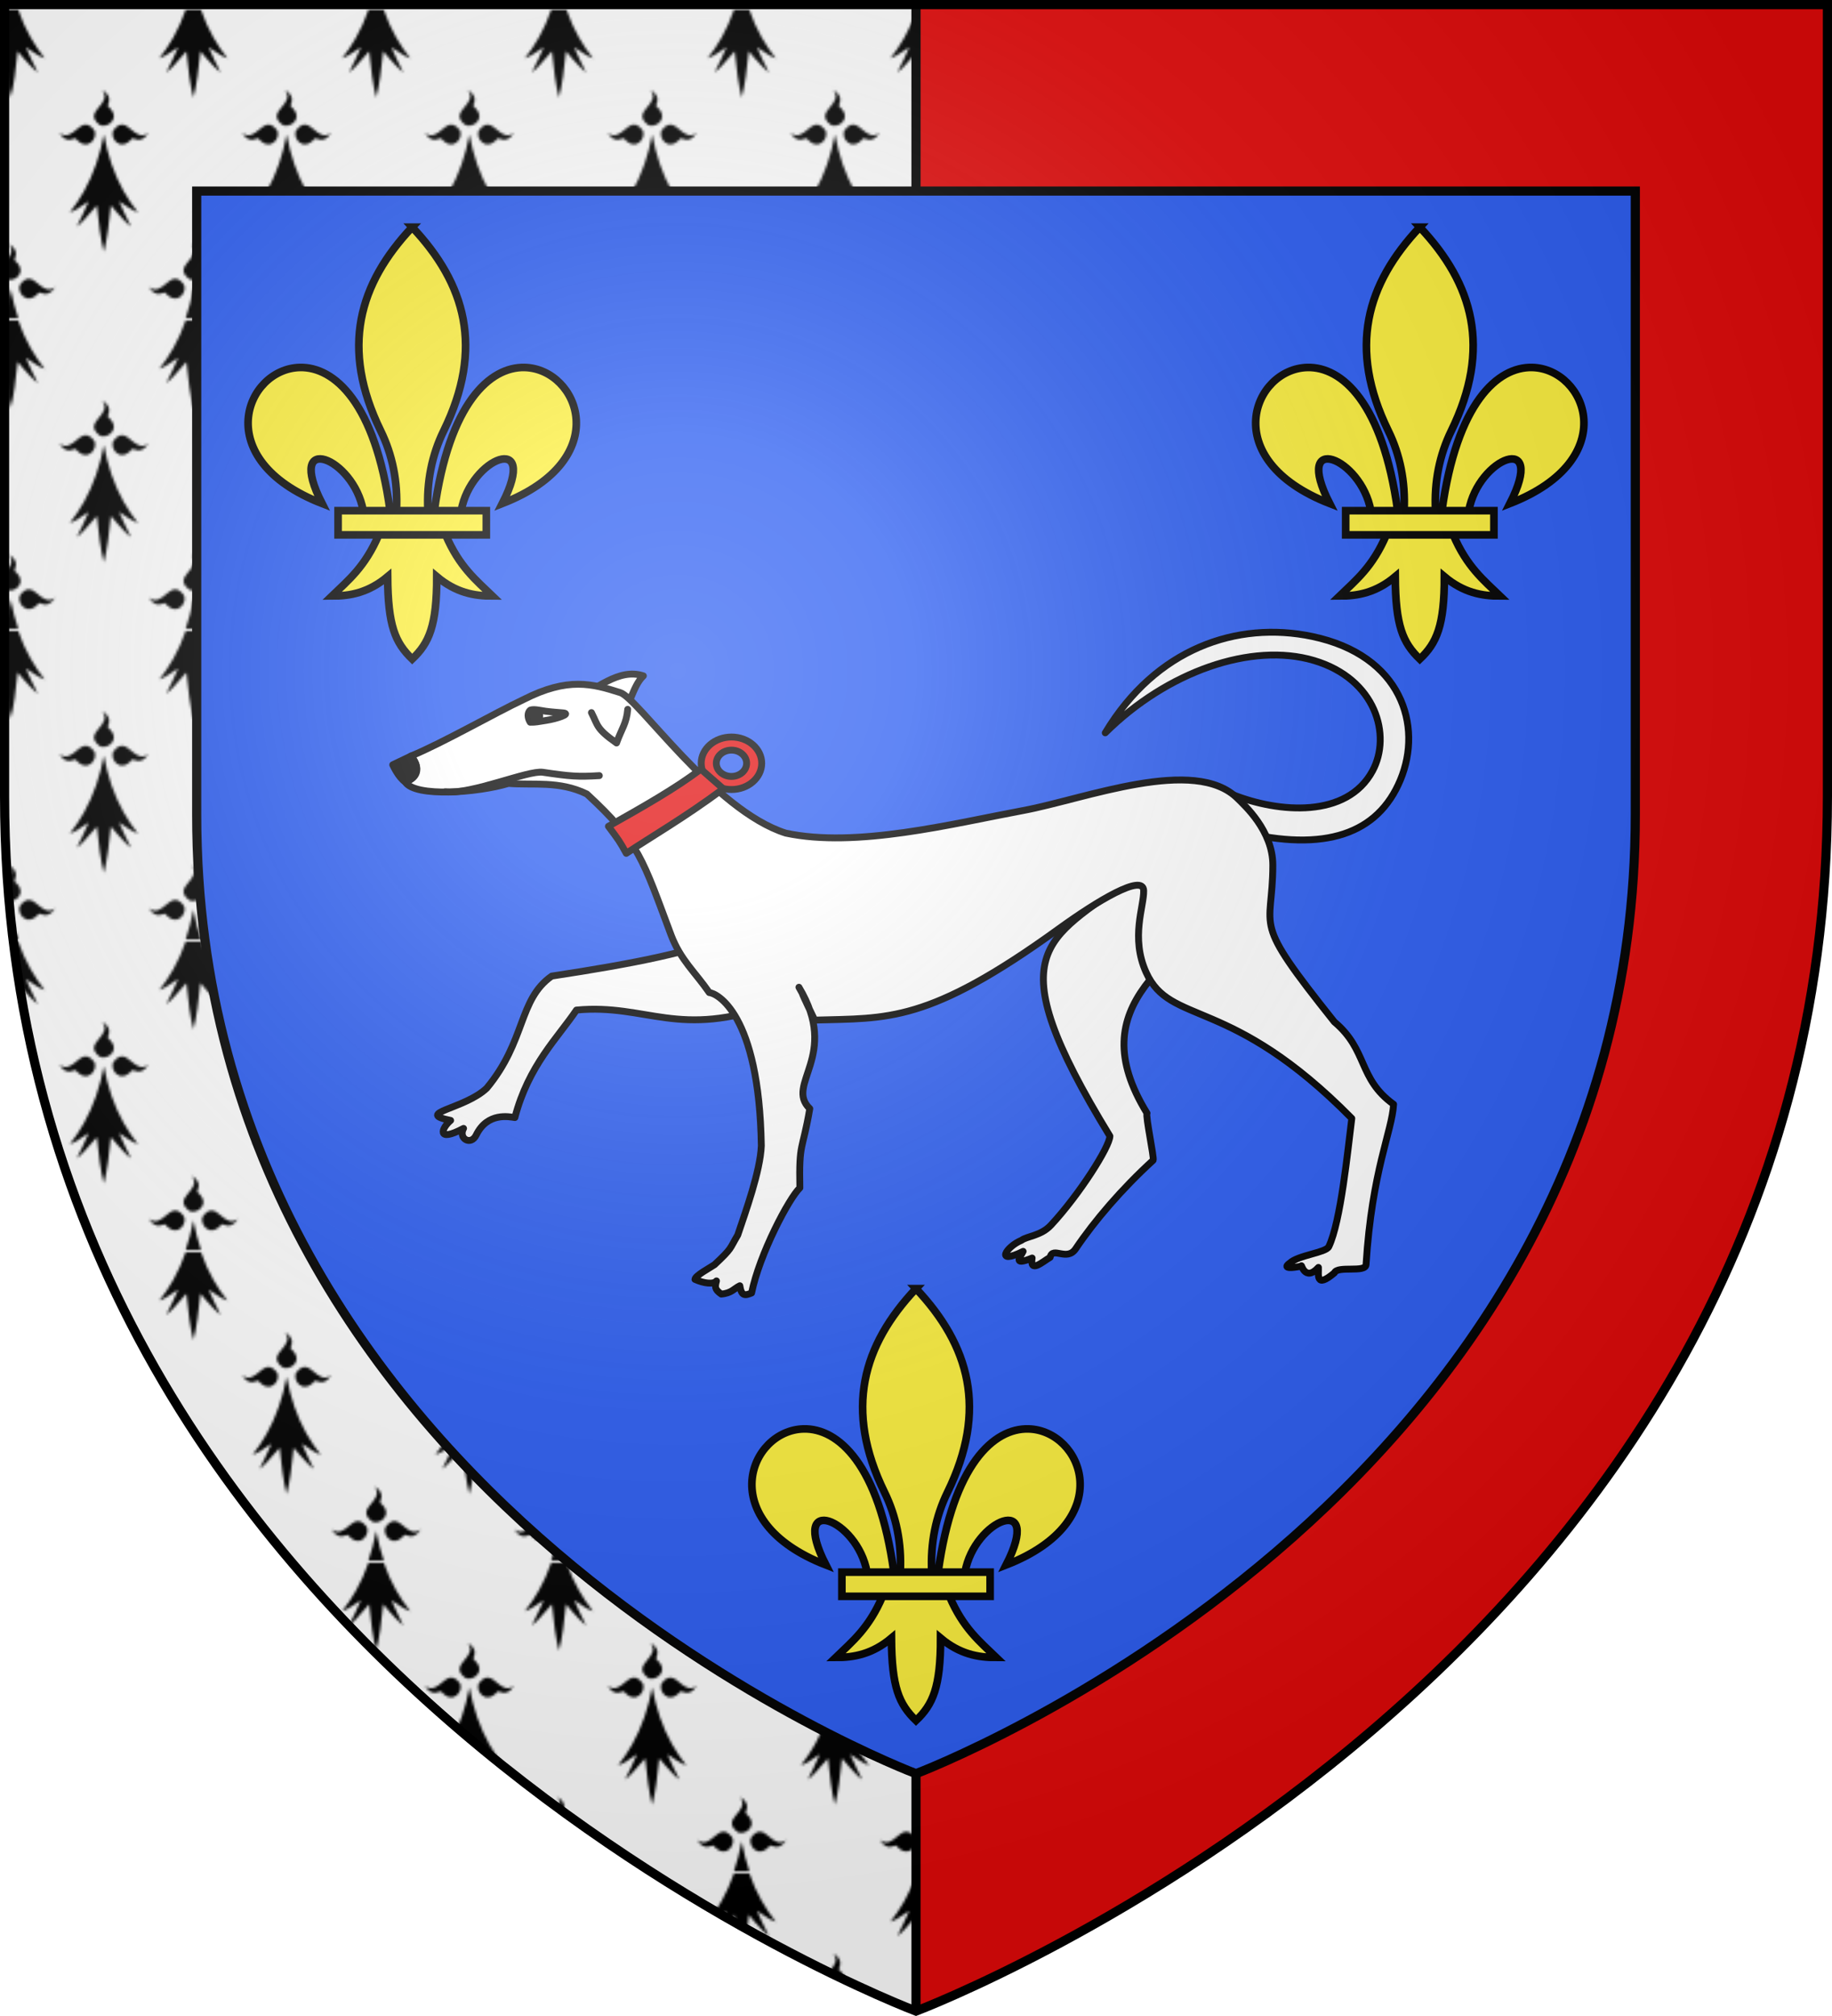
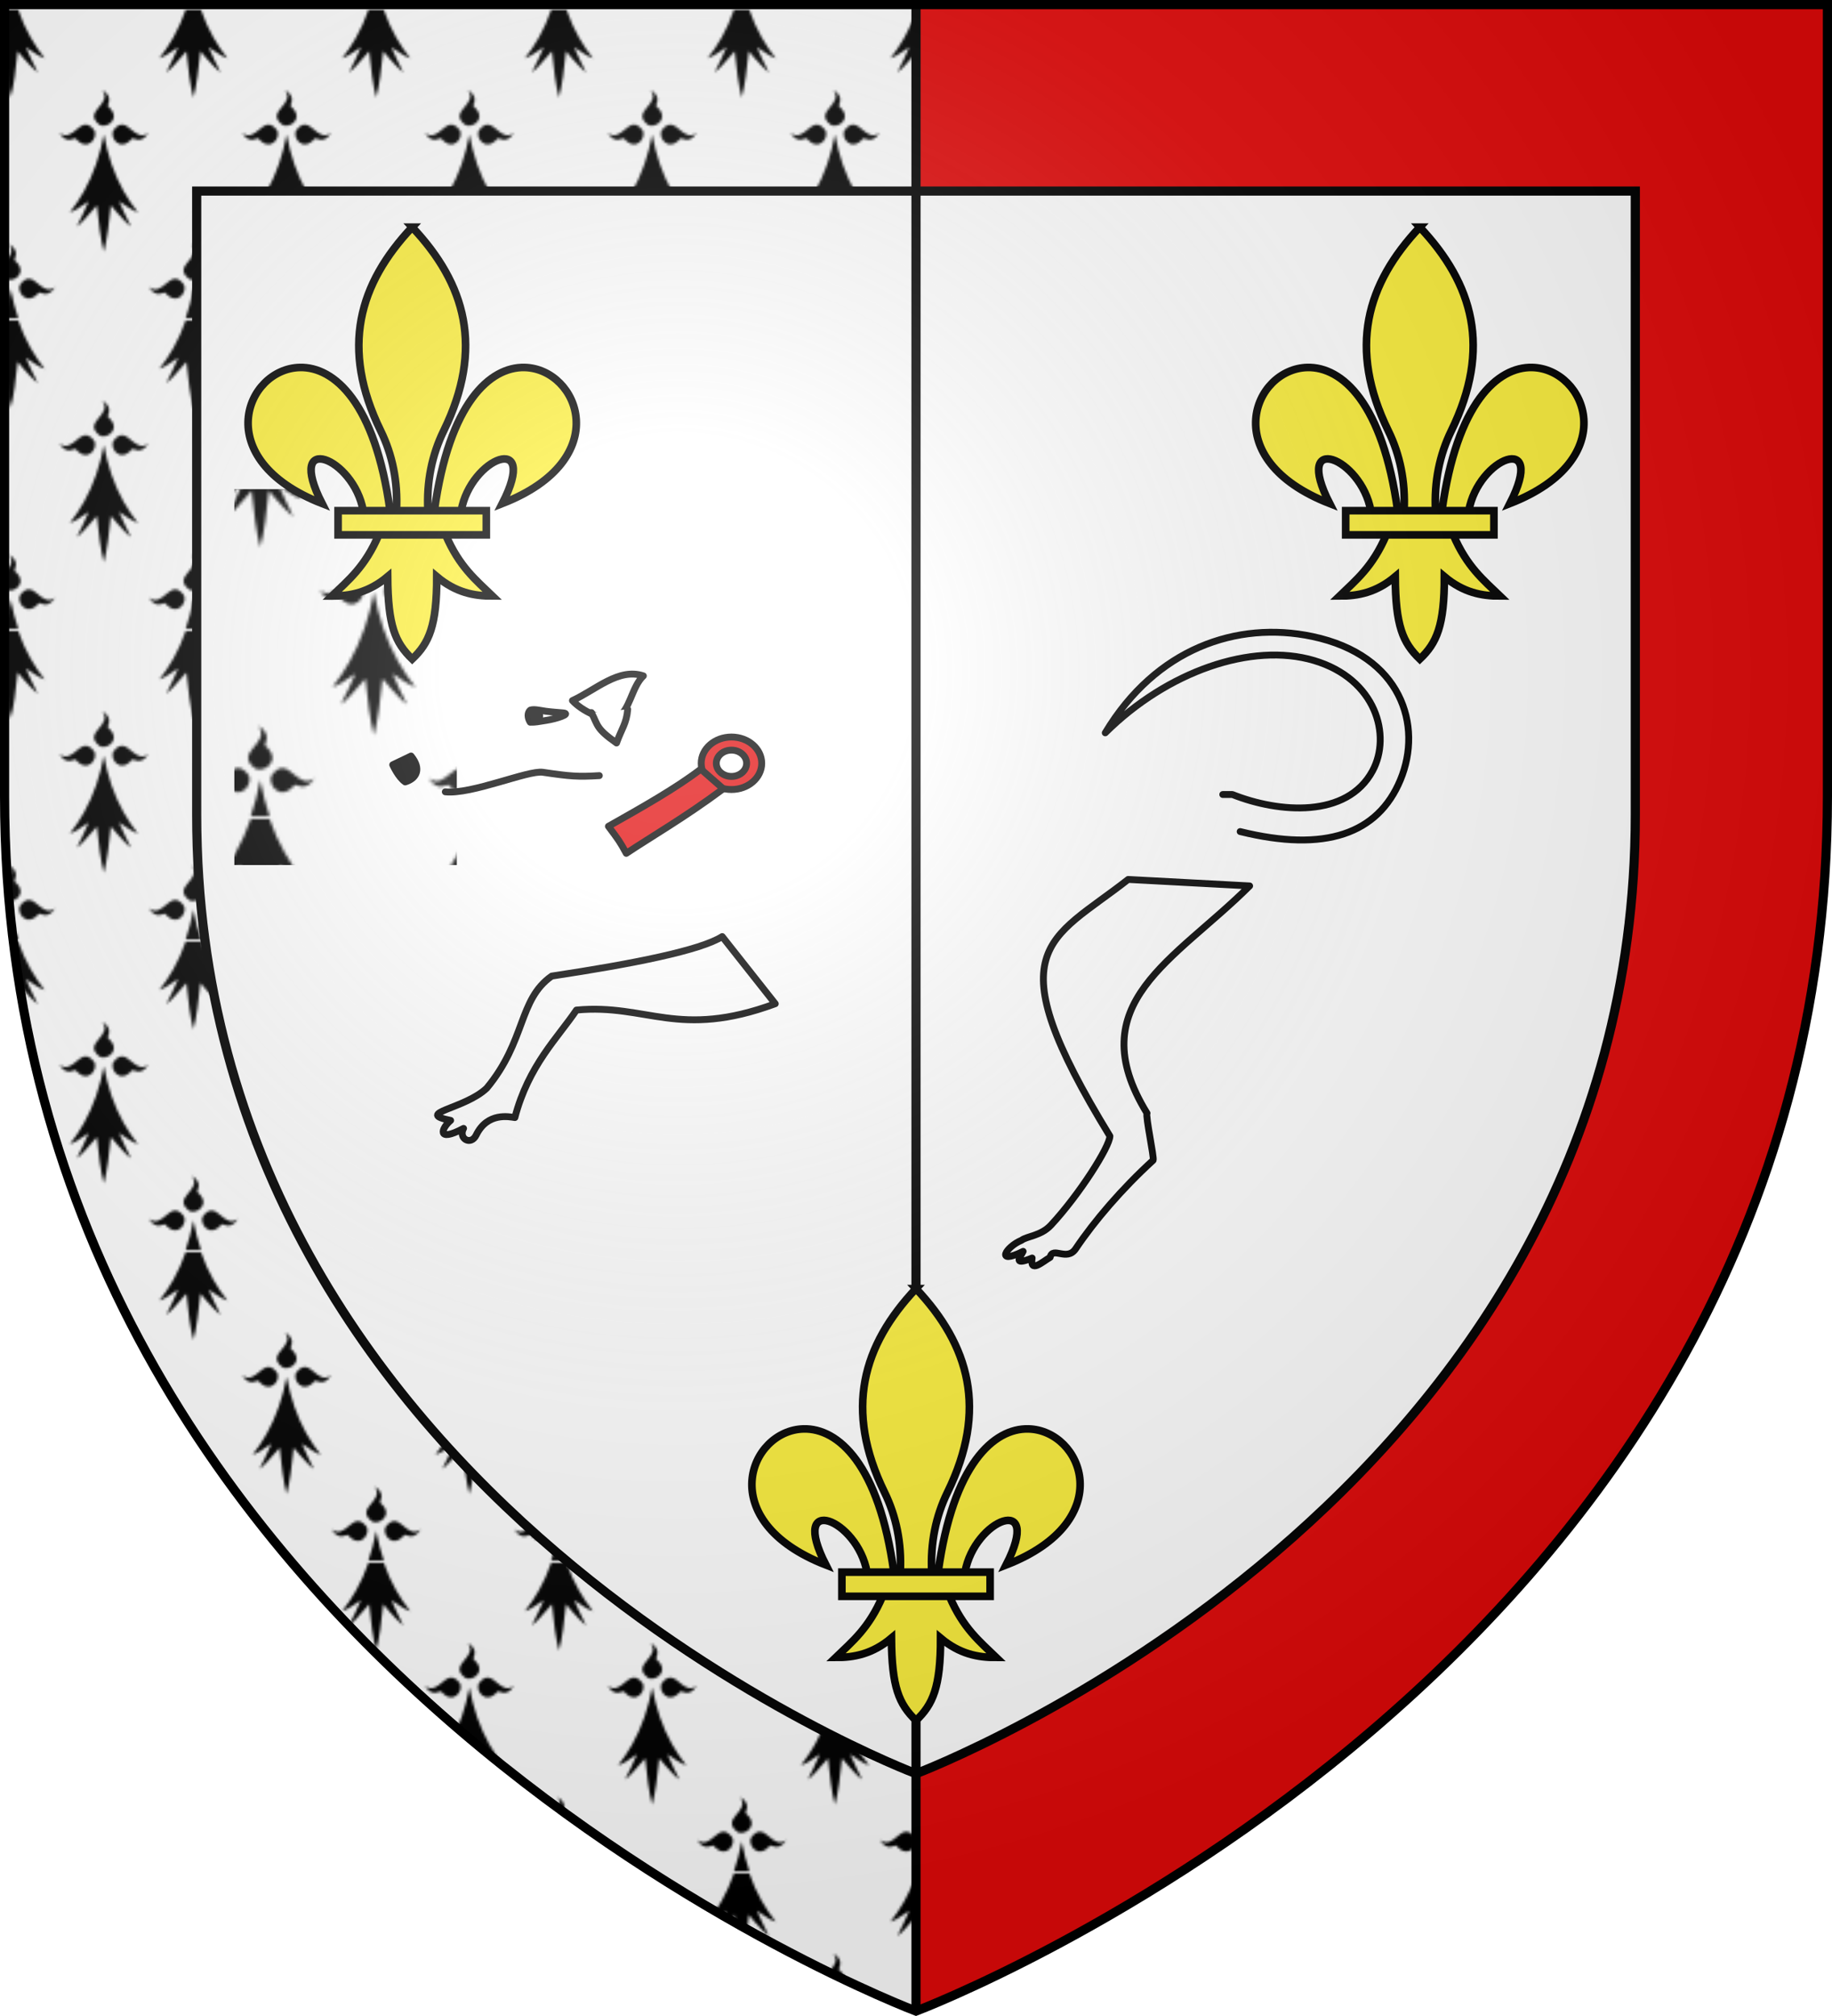
<svg xmlns="http://www.w3.org/2000/svg" xmlns:xlink="http://www.w3.org/1999/xlink" height="660" width="600">
  <pattern id="a" patternTransform="translate(-151.622 144.164)" xlink:href="#c" />
  <pattern id="b" patternTransform="matrix(.82 0 0 .82 -190.738 104.96)" xlink:href="#c" />
  <pattern id="c" height="123.051" patternTransform="translate(-151.622 144.164)" patternUnits="userSpaceOnUse" width="72.859">
    <g transform="matrix(3.78 0 0 3.78 -300.713 -92.423)">
-       <path d="m79.564 24.453h19.277v32.557h-19.277z" fill="#fff" fill-rule="evenodd" />
      <path d="m91.164 38.038c-.149-.176-.911.688-1.747-.609 1.557 1.149 2.234-2.105 3.653-.334.561.699-.608 2.478-1.906.942zm3.407-3.407c-.176-.149.688-.911-.609-1.747 1.149 1.557-2.105 2.234-.334 3.653.699.561 2.478-.608.942-1.906zm2.523 3.407c.149-.176.911.688 1.747-.609-1.557 1.149-2.234-2.105-3.653-.334-.561.699.608 2.478 1.906.942zm-2.965-.442c-.211 1.13-.493 2.187-.824 3.136-.747 2.142-1.749 3.813-2.776 5.097.635-.212 1.324-.741 1.986-1.165-.397.953-.821 1.8-1.244 2.647.212-.106 1.059-.953 2.118-2.224.159 1.747.424 3.706.741 4.898.318-1.191.582-3.15.741-4.898 1.059 1.271 1.906 2.118 2.118 2.224-.424-.847-.847-1.694-1.244-2.647.662.424 1.35.953 1.986 1.165-1.034-1.292-2.042-2.935-2.791-5.097-.325-.938-.601-2.023-.809-3.136zm-10.677-13.142c-.747 2.142-1.749 3.813-2.776 5.097.635-.212 1.324-.741 1.986-1.165-.397.953-.821 1.8-1.244 2.647.212-.106 1.059-.953 2.118-2.224.159 1.747.424 3.706.741 4.898.318-1.191.582-3.15.741-4.898 1.059 1.271 1.906 2.118 2.118 2.224-.424-.847-.847-1.694-1.244-2.647.662.424 1.35.953 1.986 1.165-1.034-1.292-2.042-2.935-2.791-5.097zm-2.141 29.863c-.149-.176-.911.688-1.747-.609 1.557 1.149 2.234-2.105 3.653-.334.561.699-.608 2.478-1.906.942zm3.407-3.407c-.176-.149.688-.911-.609-1.747 1.149 1.557-2.105 2.234-.334 3.653.699.561 2.478-.608.942-1.906zm2.523 3.407c.149-.176.911.688 1.747-.609-1.557 1.149-2.234-2.105-3.653-.334-.561.699.608 2.478 1.906.942zm-2.965-.442c-.211 1.13-.493 2.187-.824 3.136h1.633c-.325-.938-.601-2.023-.809-3.136z" />
    </g>
  </pattern>
  <radialGradient id="d" cx="221.445" cy="226.331" gradientTransform="matrix(1.353 0 0 1.349 -77.629 -85.747)" gradientUnits="userSpaceOnUse" r="300">
    <stop offset="0" stop-color="#fff" stop-opacity=".314" />
    <stop offset=".19" stop-color="#fff" stop-opacity=".251" />
    <stop offset=".6" stop-color="#6b6b6b" stop-opacity=".125" />
    <stop offset="1" stop-opacity=".125" />
  </radialGradient>
  <path d="m76.752 160.151h72.859v123.051h-72.859z" fill="url(#a)" />
  <path d="m300 1.5v657s298.5-112.436 298.5-398.182v-258.818zm0 61.051h235.582v204.109c0 225.348-235.582 314.006-235.582 314.006" fill="#e20909" fill-rule="evenodd" />
  <path d="m1.5 1.5v259.246c0 13.518.669 26.641 1.938 39.391 25.57 256.446 296.562 358.363 296.562 358.363v-77.834s-235.582-88.658-235.582-314.006v-204.109h235.582v-61.051z" fill="url(#b)" />
  <path d="m300 658.5v-657" fill="none" stroke="#000" stroke-width="3" />
-   <path d="m64.418 62.55v204.11c0 225.348 235.582 314.007 235.582 314.007s235.582-88.659 235.582-314.007v-204.11z" fill="#2b5df2" />
  <path d="m64.418 62.55v204.11c0 225.348 235.582 314.007 235.582 314.007s235.582-88.659 235.582-314.007v-204.11z" fill="none" stroke="#000" stroke-width="3" />
  <path id="e" d="m110.726 167.189h48.549v7.917h-48.549zm24.274-92.817c-17.482 18.545-23.566 39.583-10.319 66.663 3.818 7.804 5.656 16.599 5.165 26.153h10.308c-.491-9.553 1.347-18.349 5.165-26.153 13.247-27.08 7.162-48.119-10.319-66.663zm-36.812 45.929c-17.681.424-29.814 30.067 7.293 44.537-12.235-23.95 10.383-15.012 13.47 2.351h8.795c-4.872-35.335-18.244-47.159-29.557-46.888zm73.624 0c-11.314-.271-24.686 11.553-29.557 46.888h8.795c3.087-17.363 25.704-26.3 13.47-2.351 37.106-14.47 24.974-44.113 7.293-44.537zm-47.773 54.805c-4.467 10.47-9.97 14.842-15.321 20.011 6.022.028 12.017-1.129 18.238-6.343.106 16.09 2.45 21.591 8.044 26.997 5.53-5.237 8.063-10.889 8.044-26.997 6.221 5.215 12.215 6.371 18.238 6.343-5.351-5.169-10.854-9.542-15.321-20.011z" fill="#fcef3c" stroke="#000" stroke-width="2.5" />
  <use height="100%" transform="translate(330)" width="100%" xlink:href="#e" />
  <use height="100%" transform="translate(165 347.5)" width="100%" xlink:href="#e" />
  <g stroke="#000" stroke-linecap="round" stroke-linejoin="round" stroke-width="2.25" transform="translate(0 -5)">
    <g fill="#fff" fill-rule="evenodd">
      <path d="m236.531 311.616c-7.088 4.504-28.958 8.88-55.826 12.937-10.988 7.705-8.406 21.199-21.296 36.697-7.246 6.898-23.957 8.103-11.821 10.555-2.984 2.454-4.838 7.44 4.231 2.611-1.812 3.312 2.386 5.776 4.133 2.192 3.716-7.621 10.924-5.975 12.678-5.743 4.499-17.147 14.092-26.152 20.162-35.188 23.125-2.184 33.309 9.654 65.114-2.071z" />
      <path d="m400.468 265.107 3.15-.001c15.288 6.089 37.529 7.799 45.914-7.75 6.238-11.566 1.184-30.061-19.18-36.117s-48.06 3.544-68.366 23.681c16.567-27.609 43.142-36.729 67.767-31.562 29.33 6.154 36.262 29.207 28.906 46.933-7.356 17.726-24.628 23.833-52.489 16.948" />
      <path d="m369.488 292.913 39.777 2.121c-24.493 24.448-55.744 38.364-33.602 74.422-.539.97 2.397 14.543 2.006 15.389-10.263 9.365-19.195 19.812-25.375 28.978-2.871 4.258-7.558-.915-8.37 2.808-2.63 1.548-6.691 5.305-5.891.225-6.864 2.825-3.569-.736-2.95-2.178-9.324 4.622-5.656-1.509-.514-3.636 1.692-1.331 6.362-1.44 9.615-4.94 9.406-10.12 19.267-25.716 19.319-29.16-37.979-62.03-19.923-63.703 5.984-84.028z" />
      <path d="m187.481 234.353c7.687-3.535 15.13-10.78 23.229-8.086-3.896 3.657-4.306 11.293-8.748 13.902-4.624 1.028-11.575-2.607-14.48-5.816z" />
-       <path d="m134.622 252.508c4.006 4.747.497 7.752-1.917 8.484 3.185 5.122 23.853 3.504 33.825.481 7.979.666 16.583-.959 25.658 3.459 17.361 16.024 18.298 21.465 27.671 46.37 3.119 8.063 7.784 11.928 12.435 18.652 2.297.15 16.346 6.594 17.049 50.124-.33 8.399-5.254 21.865-7.718 29.244-2.807 4.728-1.682 4.14-7.614 9.72-1.615 1.085-6.324 3.577-6.405 4.8 2.937 1.339 6.074 1.705 7.045.508-.46 1.841-.722 2.711 1.569 4.304 3.406-.285 4.233-1.848 6.081-2.723.526 3.428 1.692 3.273 3.851 2.366 2.58-12.72 12.261-31.042 15.808-34.409-.311-15.335.829-11.688 3.252-25.942-8.309-7.951 9.976-17.231-3.557-39.742 3.627 6.66-2.247-4.57 5.166 10.759 23.889-.706 36.963 1.19 79.915-29.884 12.804-9.263 27.687-18.169 27.83-12.501.131 5.185-4.36 15.321.791 26.742 7.967 17.666 27.449 7.316 67.369 47.816-1.335 10.521-3.592 33.779-7.532 41.997-.962 2.007-10.099 2.759-12.871 5.451-.097.059-3.498 2.343 3.921.942-.163-1.216 1.039 5.366 5.554.406.122 2.216-1.083 7.122 5.234 1.778.986-2.446 10.183.058 10.358-2.68 1.983-31.003 8.522-43.59 9.023-52.51-11.691-8.427-8.379-17.719-19.392-26.968-27.72-34.719-20.194-29.018-20.156-51.315.019-11.33-9.422-19.712-11.473-21.774-14.054-14.122-50.022.111-70.225 3.874-23.412 4.362-54.698 12.354-77.82 7.41-23.626-7.482-48.506-44.418-54.264-46.017-9.049-2.879-17.062-5.125-31.561 2.249-9.761 4.594-26.22 14.098-36.901 18.526z" />
      <path d="m193.701 238.292c2.219 4.313 1.483 5.202 8.219 9.946 1.699-4.758 3.279-6.366 3.66-11.012" />
    </g>
    <path d="m176.661 238.889c.276.65-.057 1.355-.745 1.573-.687.218-1.468-.132-1.744-.782-.276-.65.057-1.355.745-1.573.687-.218 1.468.132 1.744.782z" />
    <path d="m173.655 241.439c-.911-1.417-.968-3.162.024-3.958 1.25-.399 2.874.044 4.966.35 1.964.288 4.391.426 5.781.561 2.869.279-2.276 1.962-5.458 2.436-2.883.431-3.345.643-5.313.611z" fill="none" />
    <path d="m132.705 260.992c3.752-1.137 5.379-4.233 1.917-8.484l-5.997 2.875s1.809 4.066 4.08 5.609z" fill-rule="evenodd" />
    <path d="m145.845 264.23c8.643.908 27.093-7.123 31.954-6.401 9.101 1.351 11.502 1.512 18.482 1.096" fill="none" />
    <g fill="#e20909">
      <path d="m239.561 246.286c5.47 0 9.907 3.849 9.907 8.595s-4.436 8.595-9.907 8.595-9.907-3.849-9.907-8.595 4.436-8.595 9.907-8.595zm0 4.288c-2.735 0-4.964 1.934-4.964 4.307s2.229 4.307 4.964 4.307c2.735 0 4.964-1.934 4.964-4.307s-2.229-4.307-4.964-4.307z" />
      <path d="m229.533 256.796c-8.181 6.271-19.184 12.465-30.271 18.722 3.442 4.622 3.677 4.88 5.852 8.853 7.824-5.236 19.096-11.716 31.764-21.138z" fill-rule="evenodd" />
    </g>
  </g>
  <path d="m300 658.5s298.5-112.32 298.5-397.772v-259.228h-597v259.228c0 285.452 298.5 397.772 298.5 397.772z" fill="url(#d)" fill-rule="evenodd" />
  <path d="m300 658.397s-298.5-112.303-298.5-397.709v-259.188h597v259.188c0 285.406-298.5 397.709-298.5 397.709z" fill="none" stroke="#000" stroke-width="3" />
</svg>